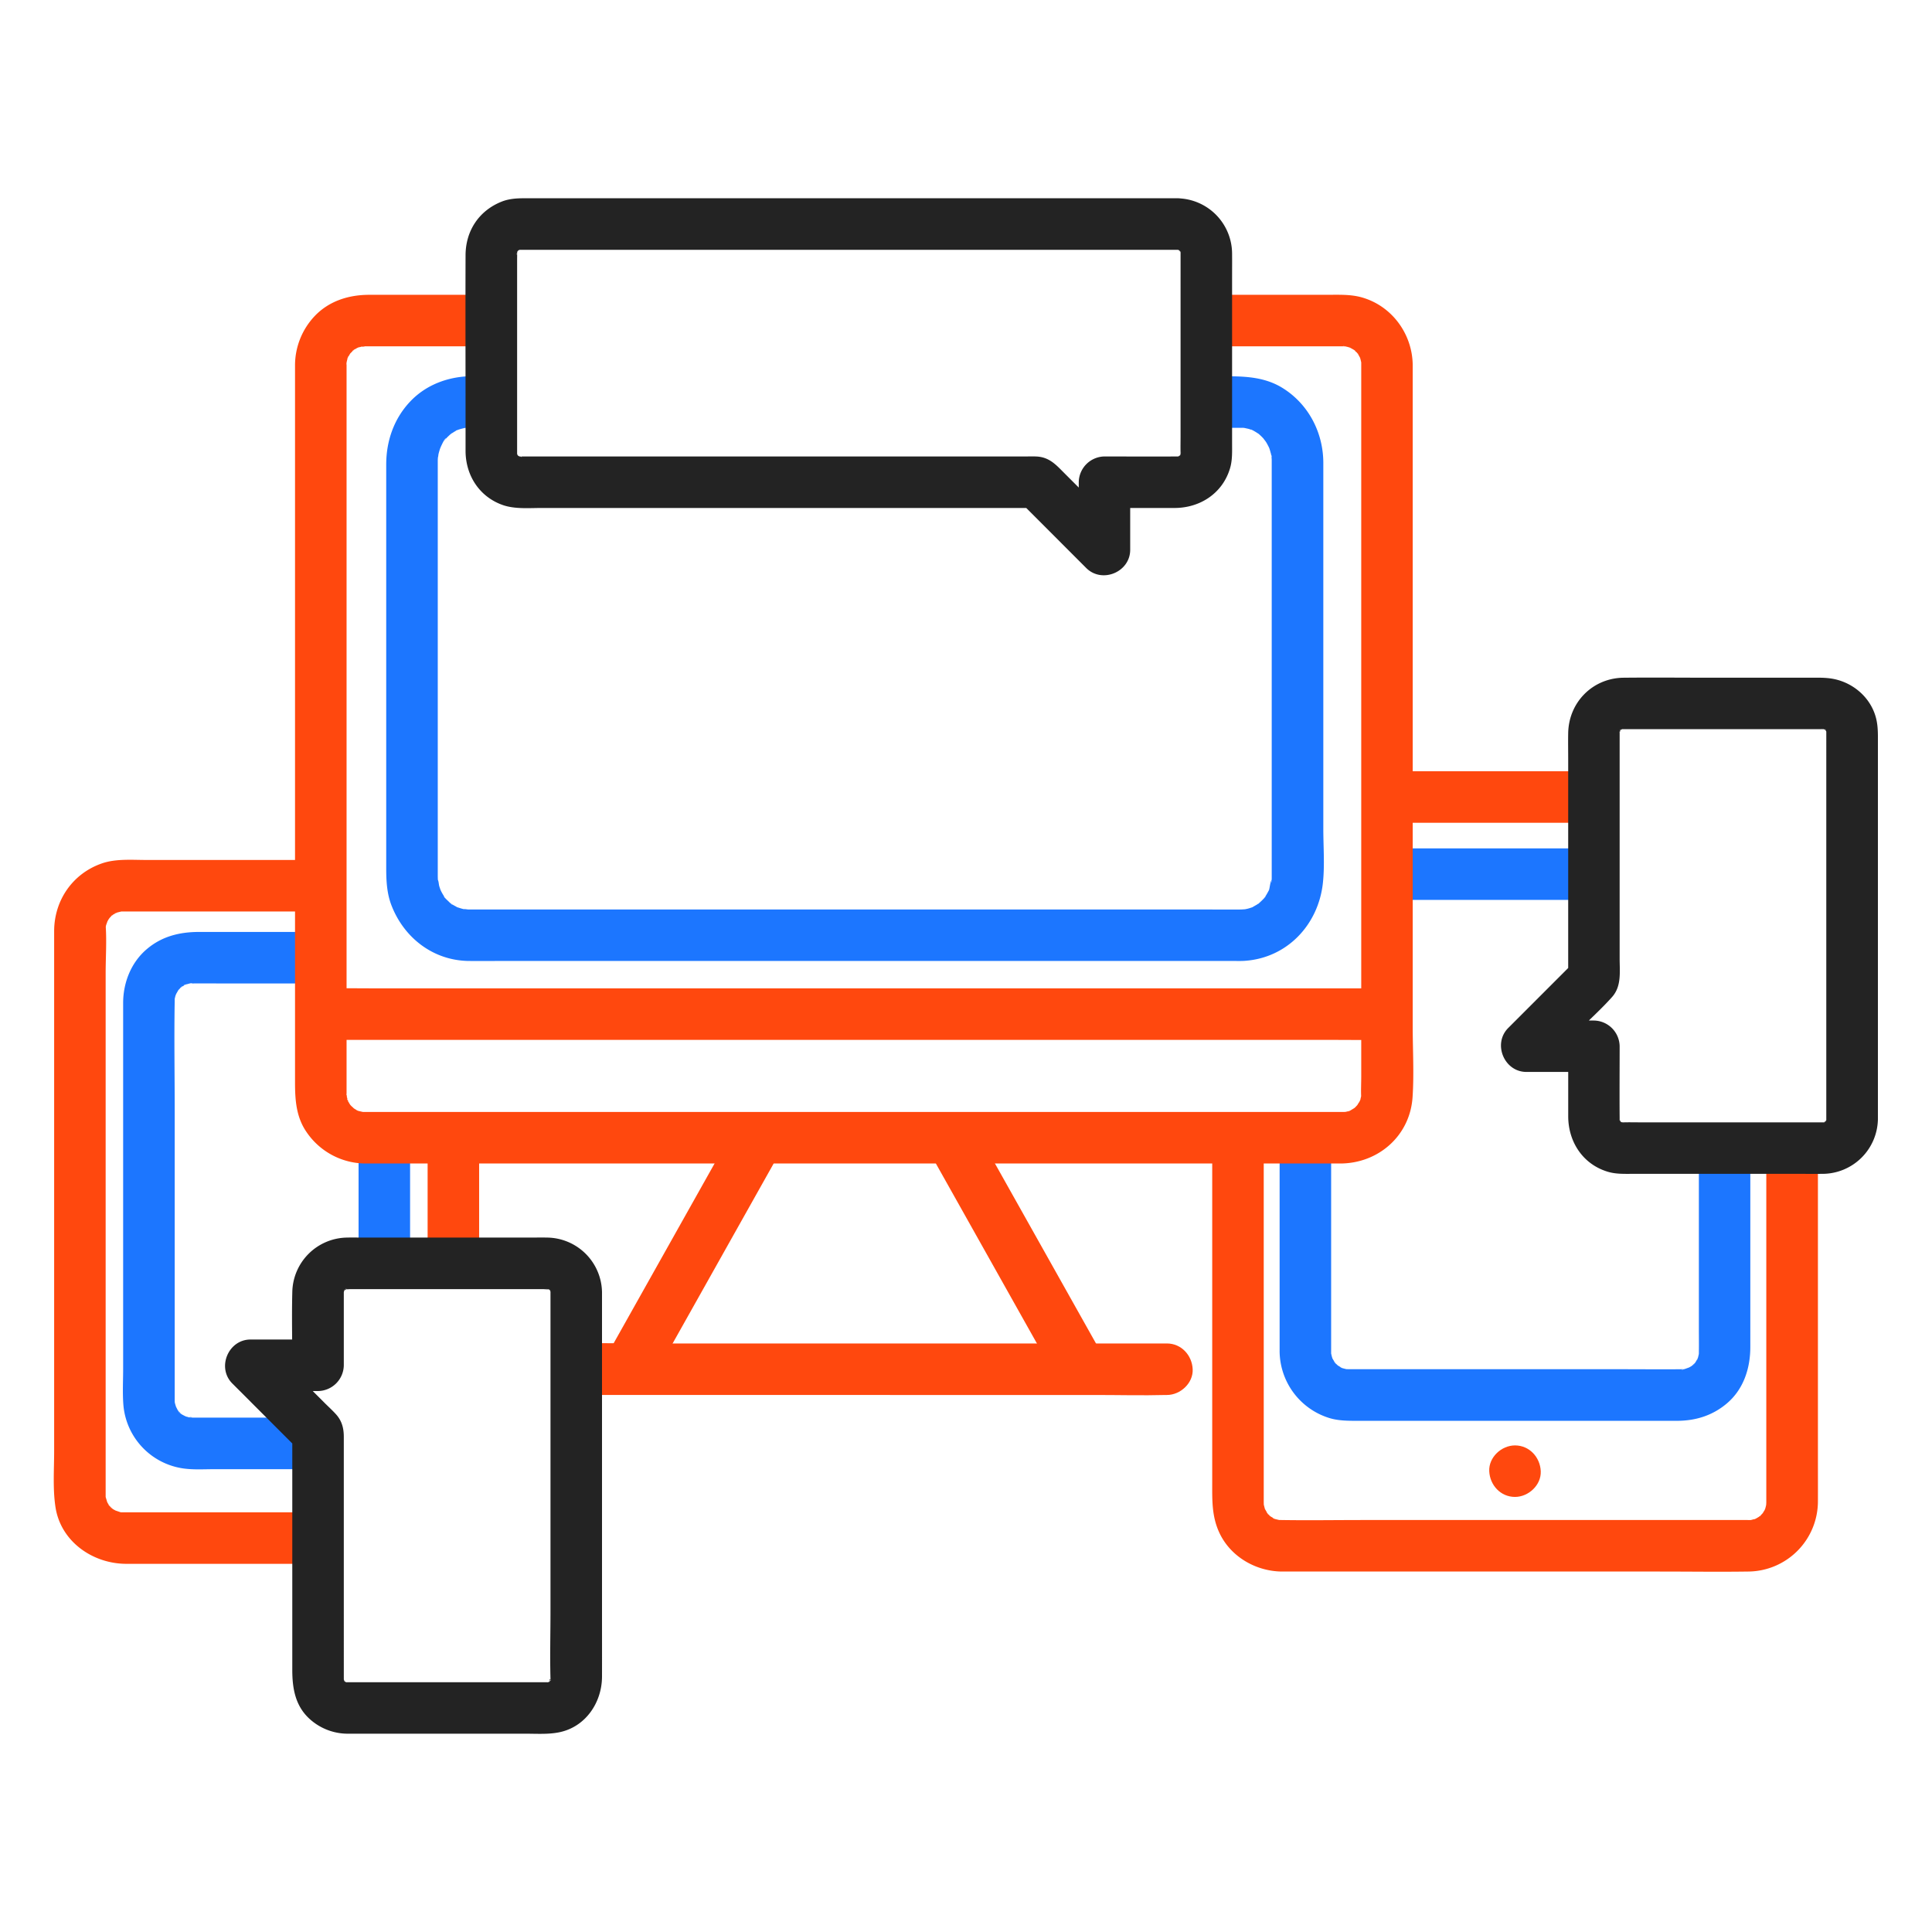
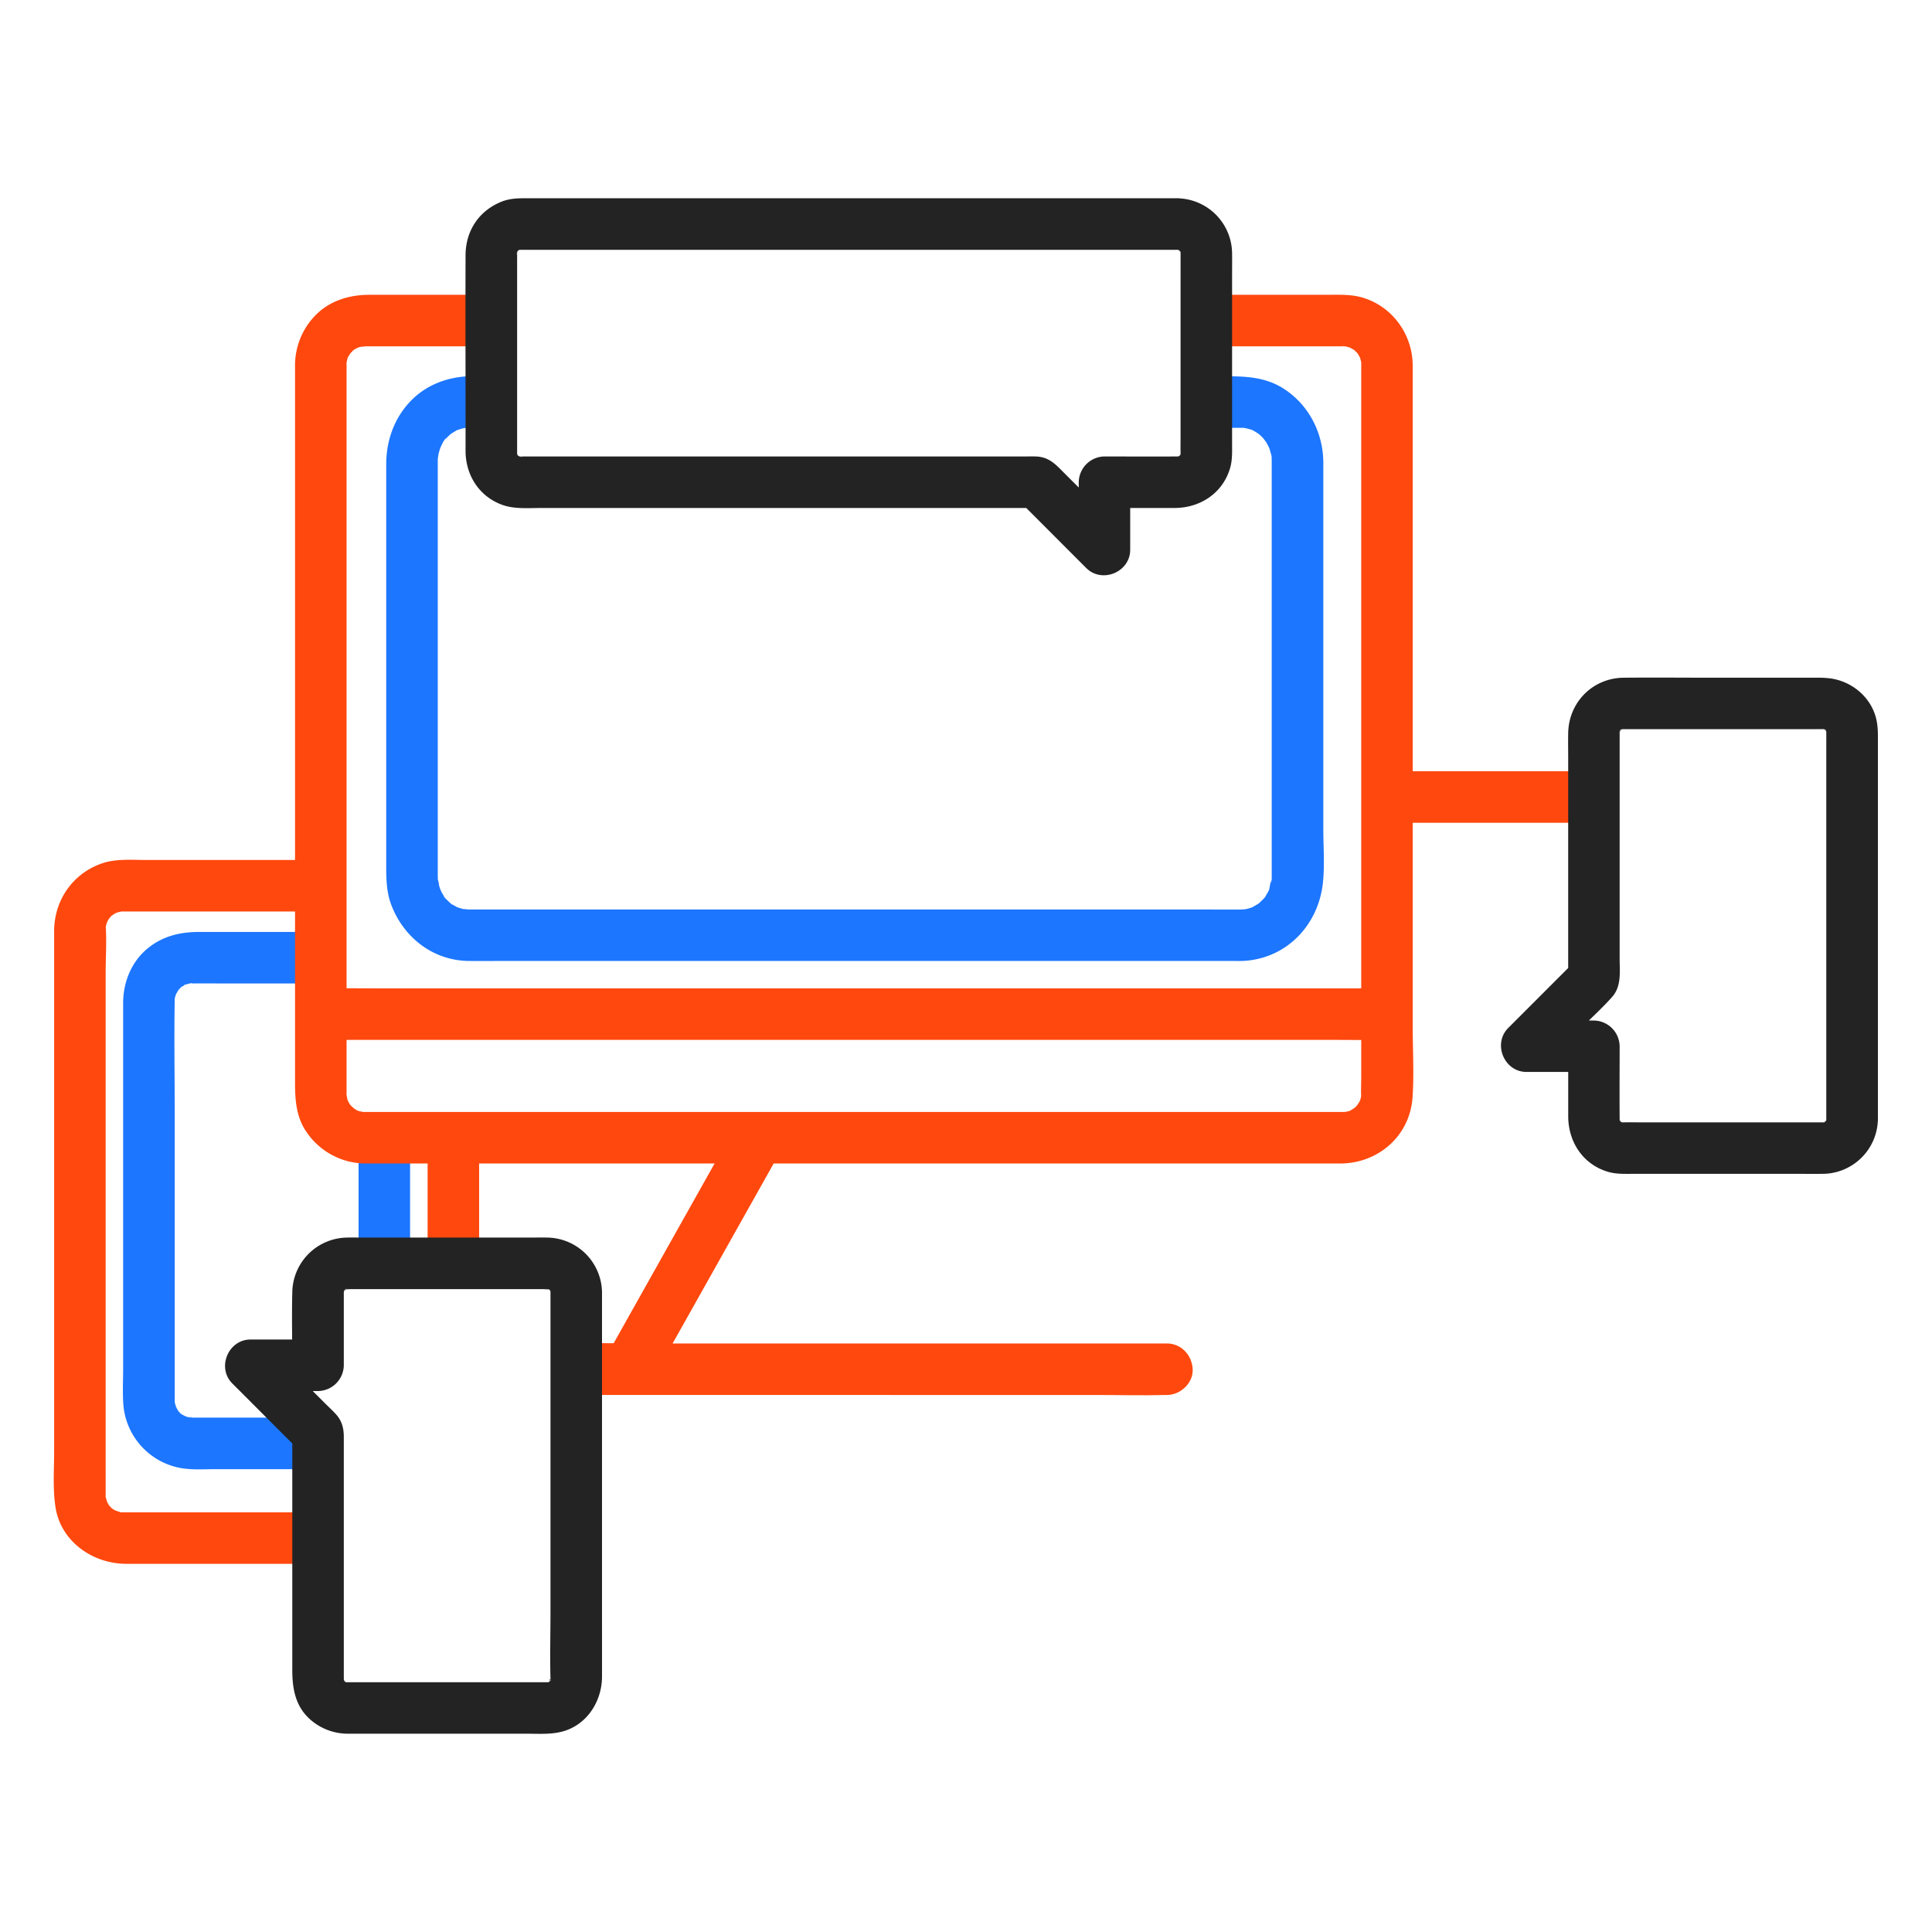
<svg xmlns="http://www.w3.org/2000/svg" id="Layer_1" data-name="Layer 1" viewBox="0 0 1500 1500">
  <defs>
    <style>.cls-1{fill:#1c76ff;}.cls-2{fill:#ff480e;}.cls-3{fill:#232323;}</style>
  </defs>
  <path class="cls-1" d="M379,292.2c-6.6,0-13.35-.42-19.92.27-15.36,1.62-29.69,7.81-40.48,19.13-12.72,13.35-18.74,30.78-18.74,49V674.06c0,9.75.49,19.57,4.05,28.8,9.76,25.3,32.47,42.89,60,43.23,8.62.1,17.24,0,25.86,0H958c2.72,0,5.47.09,8.18-.09,33.14-2.13,57.42-28.07,60.91-60.45,1.49-13.77.33-28.16.33-42V375c0-5.29,0-10.58,0-15.86-.11-23.32-11.45-45.2-31.31-57.7-16.34-10.29-34.71-9.27-53.1-9.27-10.46,0-20.48,9.2-20,20s8.79,20,20,20h18.73c1,0,2.06,0,3.09,0,.67,0,1.36.13,2,.12,2.27,0-2-.09-2-.32,0,0,4.15.9,4.52,1,1.27.35,2.48.88,3.74,1.23,2.13.6-1.87-.57-1.78-.74s2,1,2.32,1.18c1.14.63,2.21,1.36,3.33,2s1.72.35.08,0c-1.83-.43-.61-.55.49.49,1,.89,1.92,1.76,2.82,2.71.5.53,3.45,3.68,1.41,1.47s.64,1,1.1,1.75c1,1.51,1.69,3.11,2.57,4.66,1,1.85-.67-1.57-.67-1.7a8.15,8.15,0,0,0,.7,1.91q.66,1.93,1.17,3.93c.24,1,1.68,4.71.57,2.11-.86-2-.08-1,0,.13,0,.95.13,1.9.16,2.85,0,1.31,0,2.62,0,3.93V671.5c0,2.22,0,4.45,0,6.67,0,.48,0,1,0,1.43v.25c0,.72,0,1.44,0,2.17s-.09,1.42-.13,2.13c-.19,3-.38-.51.16-1.14-1.17,1.38-1.51,6.08-2.12,8-1.15,3.52,1.66-3.06-.09.17-.85,1.57-1.67,3.13-2.64,4.62-.35.55-.8,1.07-1.11,1.64-1.11,2,1-1.66,1.13-1.43s-2.33,2.62-2.62,2.92c-.92.93-1.9,1.78-2.85,2.67s-1.58.43,0,.06c2-.48.47-.34-.63.32-1.3.77-2.63,1.5-3.93,2.28-3.08,1.83,3.43-1,0,.06-1.26.4-2.49.84-3.76,1.17-.87.23-5.71,1.11-2.57.64,2.95-.44-1.78,0-2.94,0-8.52.1-17,0-25.57,0H373.44c-3,0-6,0-9.05,0h-.54c-1.13,0-3.05-.51-4.1-.2.19,0,4,.88,2,.26-.61-.19-1.32-.25-1.95-.39-1.72-.39-3.37-1-5.05-1.49-3.43-1.09,3.09,1.77,0-.06-1.12-.67-2.28-1.24-3.39-1.93-.53-.34-1.06-.79-1.62-1.08-2-1,1.73,1,1.45,1.18s-3.05-2.7-3.39-3-3.24-3-3.09-3.38,2.25,3.42,1.14,1.43c-.32-.57-.77-1.09-1.12-1.64-.72-1.11-1.4-2.26-2-3.43-.31-.59-.57-1.22-.9-1.79-1.28-2.25,1.21,3.55.43,1.06-.41-1.3-.91-2.56-1.28-3.88-.3-1.08-.44-3.92-1.08-4.7.06.07.37,4.11.24,1.84,0-.71-.13-1.41-.18-2.12-.05-1-.07-1.92-.08-2.88V679c0-1.8,0-3.6,0-5.4V362.35c0-1.27,0-2.53,0-3.8,0-.28,0-.56,0-.84,0-1.43.17-2.85.25-4.27.13-2.27-.18,1.77-.24,1.84.39-.46.42-2.1.56-2.71.37-1.56.82-3.09,1.34-4.6a8.62,8.62,0,0,0,.7-1.91c0,.13-1.72,3.55-.67,1.7.56-1,3.26-7.43,4.42-7.4.27,0-2.78,3-1.09,1.47.46-.43.86-1,1.29-1.47,1-1.13,2.16-2.15,3.27-3.19a10.4,10.4,0,0,1,1.49-1.27c.28.14-3.47,2.22-1.45,1.19,1.14-.58,2.18-1.44,3.3-2.08.56-.32,1.16-.6,1.71-.93,2-1.21,0-.09,0-.09,0,.49-2.15.71,0,0,.63-.2,1.24-.43,1.87-.63,1.26-.39,2.54-.68,3.83-1,4.81-1.19-2.91,0,.65-.1,6-.13,11.93-.09,17.9-.09,10.46,0,20.48-9.2,20-20s-8.79-20-20-20Z" />
  <path class="cls-2" d="M1066.64,767.36H290.83c-10.51,0-21-.18-31.55,0h-1.37c-10.46,0-20.48,9.2-20,20s8.79,20,20,20h775.81c10.51,0,21,.17,31.55,0h1.37c10.46,0,20.48-9.2,20-20s-8.79-20-20-20Z" />
  <path class="cls-2" d="M906,1043.06H507.69c-18.28,0-36.63-.49-54.9,0H452c-10.46,0-20.48,9.2-20,20s8.79,20,20,20H850.29c18.28,0,36.63.49,54.9,0H906c10.46,0,20.49-9.2,20-20s-8.79-20-20-20Z" />
  <path class="cls-2" d="M508.28,1067.88l31.08-55.35,49.55-88.25L600.3,904c5.12-9.13,2.48-22.26-7.18-27.37-9.45-5-21.89-2.57-27.36,7.18l-31.08,55.35-49.55,88.25-11.39,20.28c-5.12,9.13-2.49,22.26,7.17,27.37,9.45,5,21.9,2.56,27.37-7.18Z" />
-   <path class="cls-2" d="M853.53,1047.69l-31.08-55.35L772.9,904.09l-11.39-20.28c-5.12-9.13-18.39-13-27.36-7.18-9.23,6-12.66,17.6-7.17,27.37l31.08,55.35,49.55,88.25L819,1067.88c5.12,9.13,18.39,13,27.36,7.18,9.23-6,12.66-17.6,7.17-27.37Z" />
  <path class="cls-2" d="M242,1174.15H99.1c-1,0-2.09,0-3.13,0l-1.66,0c-3.51.06,3.8.94-.74-.08-.95-.22-5.91-2.14-3.27-.84,2.9,1.44-1.6-1-2.26-1.36a18.36,18.36,0,0,1-2.15-1.46c.17-.56,2.78,3,1.54,1.09-.3-.47-3.39-3-3.18-3.23s2.21,3.43,1.15,1.49c-.52-.94-1.21-1.8-1.75-2.74-.31-.54-.55-1.22-.91-1.73-1.45-2.06,1,3.65.48,1.15-.28-1.48-.89-3-1.25-4.48-.87-3.56,0,3.65.06-.08,0,0,0-1,0-1.42,0-1,0-2,0-3V755.68c0-12,.85-24.38.07-36.38-.14-2.11-.23,1.71-.34,1.93a17.23,17.23,0,0,0,.53-2.63c.22-.88,2.06-5.42.69-2.62s1-1.71,1.37-2.26a17.54,17.54,0,0,0,1.08-1.62c.84-1.82-3.09,3.11-.29.52a32.36,32.36,0,0,1,2.8-2.69c.39.35-3.65,2.35-1,.77.56-.32,1.09-.7,1.65-1,.74-.44,1.59-.76,2.29-1.25,1.87-1.3-1.74,1-1.77.71s4.46-1.32,5.1-1.48c3.45-.86-3.91.17.78,0H244.68c10.46,0,20.48-9.2,20-20s-8.79-20-20-20H114c-11.36,0-24-1.11-34.85,2.65-22.68,7.85-37,28.54-37.11,52.42,0,5.49,0,11,0,16.47v387.22c0,14.33-1.13,29.22,1,43.46,4,26.95,29,44.25,55.08,44.25H242c10.46,0,20.48-9.2,20-20s-8.79-20-20-20Z" />
  <path class="cls-2" d="M332,890.11V975c0,10.46,9.2,20.48,20,20s20-8.79,20-20V890.11c0-10.46-9.2-20.48-20-20s-20,8.79-20,20Z" />
  <path class="cls-1" d="M242,1100.63H154.44c-1.71,0-3.42,0-5.14,0a14.66,14.66,0,0,0-2.76-.11c2.42-.9,3.64.67.64,0-1.09-.25-2.13-.61-3.21-.89-3.79-1,1.3.28,1.12.55,0-.06-5.74-2.76-5.59-3.32.09-.35,3.31,3.34.59.21-.48-.44-.93-.9-1.37-1.38q-2.08-2.43.66,1c-.62.16-2.64-4.53-3-5-1.55-1.86,1.25,4.51.26.53-.21-.86-.52-1.69-.74-2.55l-.29-1.31q-.59-3.29.14,1.29c-.1,0-.11-3-.11-2.76v-.16c0-.84,0-1.69,0-2.54V862.43c0-28.4-.5-56.84,0-85.23,0-.1,0-1.29,0-1.39-.13-4.57-1.27,4.25-.06-.09.24-.86.39-1.73.64-2.59.15-.51,1.81-4.32.34-1.33-1.36,2.75,1.52-2.4,2.07-3.35,2.17-3.71-3.1,2.86.09,0,.4-.35,2.63-2.83,2.8-2.69.36.31-3.64,2.36-1,.78,1.11-.66,2.25-1.32,3.35-2,2.72-1.67-1.16,1-1.18.42,0-.22,2.79-.92,3.15-1a19,19,0,0,1,3.28-.71c.22.52-4.55.26-1.24.3.54,0,1.15,0,1.72,0,7.26-.09,14.53,0,21.79,0h73.25c10.46,0,20.48-9.2,20-20s-8.79-20-20-20H154.8c-15.26,0-29.16,3.33-41.07,13.56s-18,25.61-18.12,41.15c0,3.86,0,7.73,0,11.6v272.78c0,9-.51,18.13.11,27.11a54.36,54.36,0,0,0,49.46,50.68c6.9.68,14,.25,20.91.25H242c10.46,0,20.48-9.2,20-20s-8.79-20-20-20Z" />
  <path class="cls-1" d="M278.39,888.14V973c0,10.46,9.2,20.48,20,20s20-8.79,20-20V888.14c0-10.46-9.2-20.49-20-20s-20,8.79-20,20Z" />
-   <path class="cls-2" d="M1371.35,897v255.89c0,3.88,0,7.77,0,11.65,0,.62,0,1.24,0,1.86s-.1,1.44-.07,2.12c.11,2.73.88-3.88.22-1.26-.27,1.08-.45,2.18-.76,3.26a20.46,20.46,0,0,1-.83,2.51c-.32,0,2.44-4.53.41-1.19-.45.74-.83,1.52-1.29,2.26q-.51.84-1.08,1.62-1.29,1.83,1.15-1.49a30.13,30.13,0,0,1-3.66,3.66c-.37-.32,3.64-2.35,1-.77-.75.44-1.45.94-2.21,1.37.18-.1-2.27,1.27-2.32,1.2-.21-.3,4.57-1.38.49-.35-.86.21-1.71.49-2.58.69-4.36,1,.61.15.64,0,0,.21-2.81.11-3.68.11-2.68,0-5.35,0-8,0H1057.81c-21,0-41.94.34-62.9,0h-.09c2.29,0-2.86,0-2.08-.07-2.79.11,4.83,1.28.6.1-.4-.11-5.14-1.1-5.1-1.47s4.52,2.44,1.19.41c-1.11-.67-2.24-1.33-3.36-2-2.68-1.58,1.34.45,1,.77,0,0-2-1.9-1.9-1.76s-1.8-1.84-1.75-1.9c.32-.37,2.35,3.65.77,1-.5-.84-3.48-6.19-2.08-3.34,1.3,2.64.07.09-.14-.7-.28-1.07-.54-2.16-.84-3.23-1.17-4.23,0,3.4.1.6,0,.74-.11-4.27-.07-2.07v-.92c0-1.16,0-2.32,0-3.48V890.11c0-10.46-9.2-20.48-20-20s-20,8.79-20,20v261.17c0,13.35-.38,25.72,5.38,38.38,8.52,18.7,28.1,30.15,48.33,30.48,1.59,0,3.19,0,4.78,0h288.72c23,0,46,.33,69,0a54.56,54.56,0,0,0,54.06-54.77c.05-10.07,0-20.14,0-30.21V897c0-10.46-9.2-20.48-20-20s-20,8.79-20,20Z" />
  <path class="cls-2" d="M1082.5,638.79H1236c10.46,0,20.48-9.2,20-20s-8.79-20-20-20H1082.5c-10.46,0-20.48,9.2-20,20s8.79,20,20,20Z" />
-   <path class="cls-1" d="M1319,897v135.08c0,5.74.1,11.49,0,17.22v.06l0,1.39q-.27,3.38.3-1.24c.06,0-1.26,6.46-1.72,6.43l1-2.36c-.37.79-.77,1.56-1.2,2.32-.17.29-1.84,3.33-2.12,3.27s3.32-3.31.21-.59c-.45.47-.91.92-1.39,1.36q-2.41,2.1,1.06-.65c.12.53-7.77,4.47-4.41,2.82s-4.93,2-5.25,1.22l2.62-.39c-.92.08-1.85.12-2.77.12h-.41c-13.8.19-27.61,0-41.42,0H1096.06c-15.77,0-31.55,0-47.32,0h-1.52c1.61,0-2.53-.06-2.09-.07-1.56-.12-.92,0,1.93.34-.88-.14-1.76-.32-2.63-.54-.3-.07-3.81-.93-3.8-1.18s4.13,2.38.62.1c-.9-.58-1.86-1.13-2.78-1.68-3.72-2.19,2.88,3.1,0-.09a27.55,27.55,0,0,1-2.69-2.79c.31-.37,2.35,3.64.77,1-.66-1.12-1.32-2.26-2-3.36q-1.41-2.93.41,1.19c-.31-.83-.59-1.66-.84-2.51s-.4-1.74-.63-2.6c-1.22-4.36,0,4.51,0-.08,0-.46,0-1.07,0-1.59v-161c0-10.46-9.19-20.49-20-20s-20,8.79-20,20v139.32c0,7,0,14.06,0,21.1a54.73,54.73,0,0,0,37.73,52.06c7.32,2.44,15,2.44,22.56,2.44h248.14c14.27,0,27.28-3.92,38.39-13.15,13.28-11,18.63-27.41,18.63-44.16V897c0-10.46-9.2-20.48-20-20s-20,8.79-20,20Z" />
-   <path class="cls-1" d="M1082.5,698.69H1233c10.46,0,20.48-9.19,20-20s-8.79-20-20-20H1082.5c-10.46,0-20.48,9.2-20,20s8.79,20,20,20Z" />
  <path class="cls-2" d="M942,268.89h100.63c5.29.09.09,0,.13-.29,0-.09,3.63.78,3.88.85l1.26.39c2,.73,1.66.54-1.13-.6,0-.08,5.73,3,5.57,3.21s-3.71-3.42-1-.73c.74.75,1.51,1.53,2.28,2.25,3,2.82-.8-.27-.3-.57,0,0,1.25,1.87,1.41,2.15s1.9,3.38,1.81,3.42-1.59-4.75-.22.12c.24.86.39,1.72.62,2.57,1.16,4.34.06-4.51-.08,0,0,.45,0,.95,0,1.4v.43c0,2,0,4.07,0,6.11V835.73c0,5.13-.28,10.35-.07,15.48.12,2.8,1.24-4.88.12-.64-.22.85-.38,1.72-.62,2.57-1.3,4.63-.1,0,.22.12,0,0-1.27,2.49-1.16,2.31a24.55,24.55,0,0,0-1.69,2.73c-.87,2.27,3.26-3.32.36-.51-.61.59-1.16,1.25-1.77,1.84s-1.26,1.17-1.91,1.71c2.21-1.65,2.71-2.05,1.48-1.2-.39.15-4.93,3.08-5,2.85s4.51-1.52-.13-.21c-.85.24-1.71.39-2.57.61-4.23,1.12,3.45,0,.65-.12.73,0-4.24.11-2.06.07h-.07c-1.18,0-2.36,0-3.54,0H288.57c-1.62,0-3.23,0-4.85,0h-.47c-.91,0-1.83,0-2.74-.11q4.29.69,2,.28c-.43-.15-5.81-1.23-5.73-1.54,0-.13,4.24,2.16.07-.14-.75-.42-1.46-.92-2.21-1.33-3.55-2,1.95,2.37.47.42a28.54,28.54,0,0,0-2.33-2.19c.15.15-1.74-1.88-1.71-1.91q2.69,3.57.85.95c-.36-.53-.7-1.08-1-1.64-.16-.28-1.56-2.84-1.49-2.87.78-.38,1.32,4.2.6,1.13-.3-1.27-.67-2.56-1-3.82-.61-2.35.94-.89.16,1.32a11.35,11.35,0,0,0-.11-2.88c0-.56,0-1.11,0-1.66V292.22c0-2.61,0-5.21,0-7.82,0-.43,0-.86,0-1.29s0-1.44,0-1.41c-.08-4,.09,1.33-.31,1.28-.09,0,.78-3.63.85-3.89s.75-2.51.81-2.49c.49.13-2.37,4.18-.17.63.56-.9,1.12-1.85,1.64-2.77,2-3.58-2.92,2.86,0,0,.75-.74,1.53-1.51,2.25-2.28,2.81-3-.27.79-.58.29a36,36,0,0,1,5.58-3.21c.17.36-4.89,1.5-1.14.6,1.05-.26,2.14-.56,3.18-.86,2.84-.82,2.07,1-.68,0a14.5,14.5,0,0,0,2.75-.11c1.91,0,3.81,0,5.72,0h86c10.46,0,20.48-9.2,20-20s-8.79-20-20-20H286.66c-15.77,0-31,4.69-42.17,16.33a55.7,55.7,0,0,0-15.43,38.61c0,2.26,0,4.53,0,6.79V840.29c0,13.59.84,27,9,38.73a55.61,55.61,0,0,0,45.37,24.32c1.46,0,2.93,0,4.39,0h752.59c29.63,0,54.27-21.4,56.3-51.45,1.23-18.3.11-37,.11-55.36V287.08c0-1.33,0-2.66,0-4-.39-24-16.24-45.62-39.57-52.2-8.57-2.41-17.48-2-26.26-2H942c-10.46,0-20.48,9.2-20,20s8.79,20,20,20Z" />
-   <path class="cls-2" d="M1176.24,1162.21c10.46,0,20.48-9.2,20-20s-8.79-20-20-20c-10.47,0-20.49,9.19-20,20s8.78,20,20,20Z" />
  <path class="cls-3" d="M914.23,153.93H406.61c-5.79,0-11.65.44-17.09,2.6-17.65,7-28,22.69-28.06,41.62-.15,43.79,0,87.58,0,131.37,0,6.88,0,13.76,0,20.64.07,18.87,10.61,35.41,28.66,41.87,9.43,3.37,20.53,2.36,30.43,2.36H805.06l-14.14-5.86L843.34,441c12.25,12.25,34.14,3.19,34.14-14.14V374.39l-20,20H911.9c19.69,0,37.11-11.22,43-30.49,2-6.45,1.69-13.2,1.69-19.84V216c0-6.27.06-12.54,0-18.81a43.14,43.14,0,0,0-42.39-43.22c-10.46-.32-20.47,9.42-20,20,.5,11.1,8.79,19.66,20,20,4,.12-1.3-.15-1.29-.36s2.89.82,3.17.83c2.51.1-3.52-1.52-1.23-.46,3.75,1.75-.92.11-.36-.61,0,0,2,1.9,1.85,1.75,2.34,2-1.55-.51-.75-1.05-.12.08,1.58,2.09,1.29,2.21q-1.51-4-.76-1.8a16.93,16.93,0,0,1,.55,1.88c1.17,3.33.09-3.81-.08.21,0,.5,0,1,0,1.51,0,5.52,0,11,0,16.56V338.16c0,4.43-.11,8.88,0,13.31,0,.45-.08,1.84,0,1.89-.39-.46,1.28-4.76.12-1.36a20.6,20.6,0,0,1-.76,2.49l.49-1.2c.69-1.59.65-1.61-.13-.09q-1.42,2.13.12.09t0-.06a24.77,24.77,0,0,1-1.85,1.75c-.63-.8,3.71-2.27.92-.92-3.39,1.65,1.28-.38,1.29-.36a20.1,20.1,0,0,1-2.5.77c-3.76,1.35,3.87.1-.05-.08h-.87c-18.61.15-37.22,0-55.83,0a20.29,20.29,0,0,0-20,20v52.42l34.14-14.15-45.25-45.25c-6.48-6.48-11.72-12.61-22-13-3.14-.13-6.32,0-9.47,0H406.74c-.89,0-1.79,0-2.68,0-3.38.15,1.11-.45,1.09.35,0,.11-2.89-.82-3.18-.83-2.43-.09,4.15,2.18.68.15-3.68-2.14,2.74,3.28,0,.07l-.9-.9q-2.1-2.4.75,1.06l-.68-1.09q-1.49-2.85.36,1.29c-.06,0-.84-2.7-.77-2.49-1.43-4-.14,4.43.08,0,0-.48,0-1,0-1.46,0-2.63,0-5.27,0-7.91V202.06c0-1.81.07-3.64,0-5.44a2.8,2.8,0,0,0,0-.29c-.2-3.88.65,1.31-.35,1.28-.11,0,.82-2.89.83-3.17.09-2.43-2.17,4.15-.15.67,2.14-3.67-3.28,2.74-.07,0,.23-.2,1.79-1.82,1.85-1.75-2.4,1.79-2.71,2.09-.92.92q2.87-1.49-1.29.36c0-.06,2.7-.84,2.49-.76,4-1.43-4.37-.18,0,.08h.66c1,0,1.93,0,2.89,0H914.23c10.47,0,20.49-9.2,20-20S925.45,153.93,914.23,153.93Z" />
  <path class="cls-3" d="M1458,869V577.13c0-6.48.21-12.8-1.35-19.19-4.09-16.79-18.89-29-35.68-31.24a67.5,67.5,0,0,0-9.4-.52h-80.78c-23.39,0-46.8-.24-70.19,0-24,.24-42.61,19-43.06,42.94-.13,6.9,0,13.81,0,20.7v170l5.86-14.14L1171,798.1c-12.25,12.25-3.19,34.15,14.14,34.15h52.42l-20-20v54.42c0,19.68,11.22,37.11,30.49,43,6.45,2,13.2,1.7,19.84,1.7H1396c6.27,0,12.55.06,18.82,0A43.15,43.15,0,0,0,1458,869c.31-10.47-9.42-20.47-20-20-11.1.5-19.66,8.79-20,20-.12,4,.15-1.3.35-1.29s-.82,2.88-.83,3.17c-.09,2.51,1.53-3.52.46-1.24-1.74,3.76-.1-.91.61-.36,0,0-1.89,2-1.75,1.85-2,2.34.51-1.54,1.06-.74-.08-.12-2.09,1.58-2.21,1.29q3.94-1.51,1.8-.77a15.59,15.59,0,0,1-1.88.56c-3.34,1.17,3.8.09-.21-.08-.5,0-1,0-1.51,0-5.52,0-11,0-16.57,0H1273.77c-4.43,0-8.88-.11-13.31,0-.45,0-1.85-.08-1.9,0,.47-.39,4.77,1.28,1.37.12a20.65,20.65,0,0,1-2.5-.77l1.21.49c1.58.7,1.61.65.08-.13q-2.13-1.41-.08.12t0,0a24.38,24.38,0,0,1-1.74-1.85c.8-.62,2.27,3.71.91.93-1.64-3.39.39,1.28.36,1.29a23.53,23.53,0,0,1-.76-2.5c-1.35-3.76-.1,3.87.08-.06,0-.28,0-.58,0-.87-.16-18.6,0-37.22,0-55.82a20.29,20.29,0,0,0-20-20h-52.42l14.14,34.14,25.51-25.51c8.9-8.9,18.47-17.46,26.86-26.86,7.49-8.39,5.91-19.49,5.91-29.87V598.27c0-9.33,0-18.66,0-28,0-.56,0-1.12,0-1.68a13.43,13.43,0,0,0,0-1.41c.25.29-1,3.92-.26,2a12.44,12.44,0,0,0,.49-1.91c.6-3.09.45,1.59-.56,1.18,0,0,.88-1.56,1-1.67,1.26-1.75-1.25,1.47-1.25,1.47s2.12-2.15,2.22-2.28c1.35-1.72-1.32,1.48-1.53,1.17,0,0,1.52-.93,1.64-1,2-.8-1.88.58-1.85.67a20.65,20.65,0,0,1,2.5-.77c3.17-1.08-3.56-.07.13.08.83,0,1.66,0,2.49,0h152.31c.22,0,.45,0,.67,0a6,6,0,0,0,.76,0c2.28-.26-2,0-2-.37,0,0,2.36.57,2.55.62,3.76.8-1.35-.15-1.18-.56,0,0,1.56.87,1.67,1,1.68,1.33-1.42-1.32-1.47-1.25a22.84,22.84,0,0,1,1.85,1.75c2.62,2.33-2-2.93-.07,0,1.7,2.63-1.08-1.05-.36-1.29.07,0,.7,2.31.77,2.5,1.16,3.41.09-3.9-.08,0,0,.16,0,.32,0,.48,0,1.88,0,3.78,0,5.66V869c0,10.46,9.2,20.48,20,20S1458,880.21,1458,869Z" />
  <path class="cls-3" d="M427.4,1003.25V1250.8c0,17.46-.49,35,0,52.45,0,.12,0,.25,0,.38.14,3.42,1.11-3.63-.1.69l-.17.63q-.87,2.44.07,0c-2.1-2,2.3-.6-.13-.08l-.34.54c-.58.89-.43.74.46-.46-.18-.07,1.73-1.64-.05,0,.16-.15-1.82,1.78-1.85,1.75s3.22-2.51,1.47-1.26c-.11.08-1.67,1-1.67.95-.22-.53,4.26-1.29.55-.38-4.42,1.08,2.83.23-.71.09H271.67c-.74,0-1.5,0-2.24,0-3.68.15,3.1,1.17-.1.08.21.07-2.52-.7-2.5-.76s3.85,1.47,1.85.67c-.12,0-1.65-1-1.65-1s3.67,3.36.61.3c-.09-.09-1.31-1.39-1.3-1.4s2.59,3.15,1.26,1.46c-1.69-2.14.19-1.12-.47-.46.09-.09.58,2.34.07,0a12.13,12.13,0,0,0-.48-1.91c-.8-1.92.51,1.73.26,2,.45-.49-.07-1-.05-1.43s0-1.25,0-1.87c0-3.48,0-7,0-10.44V1115.62c0-6.46-1.34-12.27-5.93-17.42-2.87-3.21-6.15-6.14-9.19-9.19l-35.48-35.48-7.67-7.67L194.52,1080h52.41a20.29,20.29,0,0,0,20-20v-55.69c0-.31,0-.62,0-.92-.23-4.24-1.06,2.55-.21.5a11.7,11.7,0,0,0,.69-2.53c.38-2.58-1.55,3.59-.46,1.24,1.75-3.75.11.91-.61.36,0,0,1.89-2,1.75-1.85,2.05-2.34-.51,1.54-1.06.75-.2-.3,2.29-1.11,2.21-1.3.4,1-4.26,1.18-1.18.56a18.45,18.45,0,0,1,1.91-.49q2.29-.46-2,.26c.32.24,3.25,0,3.71,0H422.09c.5,0,3.91.36,4.28,0-.46.4-4.76-1.28-1.36-.12l1.26.35c2.05.72,1.65.53-1.18-.56-.08.19,2.41,1,2.21,1.3,0,0-3.79-3.23-.61-.3,3,2.78-.75-.3-.3-.61l.68,1.08c.78,1.53.82,1.51.13-.08l-.49-1.2a23.17,23.17,0,0,1,.77,2.49c1.28,3.68-.21-4.28-.08,0,.31,10.45,9,20.5,20,20,10.56-.47,20.33-8.8,20-20a43.14,43.14,0,0,0-42.6-42.39c-4.44-.1-8.9,0-13.34,0H282c-4.18,0-8.38-.11-12.56,0a43.14,43.14,0,0,0-42.5,42.41c-.49,18.89,0,37.85,0,56.74l20-20H194.52c-17.32,0-26.4,21.88-14.14,34.14l52.41,52.42-5.86-14.15v184c0,13.88,2.1,27.44,12.88,37.63a44,44,0,0,0,30.27,12c2.8,0,5.6,0,8.4,0H408.37c8.36,0,17.05.6,25.32-1,20.72-3.94,33.65-23,33.71-43.31.05-17.39,0-34.78,0-52.17V1003.25c0-10.46-9.2-20.48-20-20S427.4,992,427.4,1003.25Z" />
</svg>